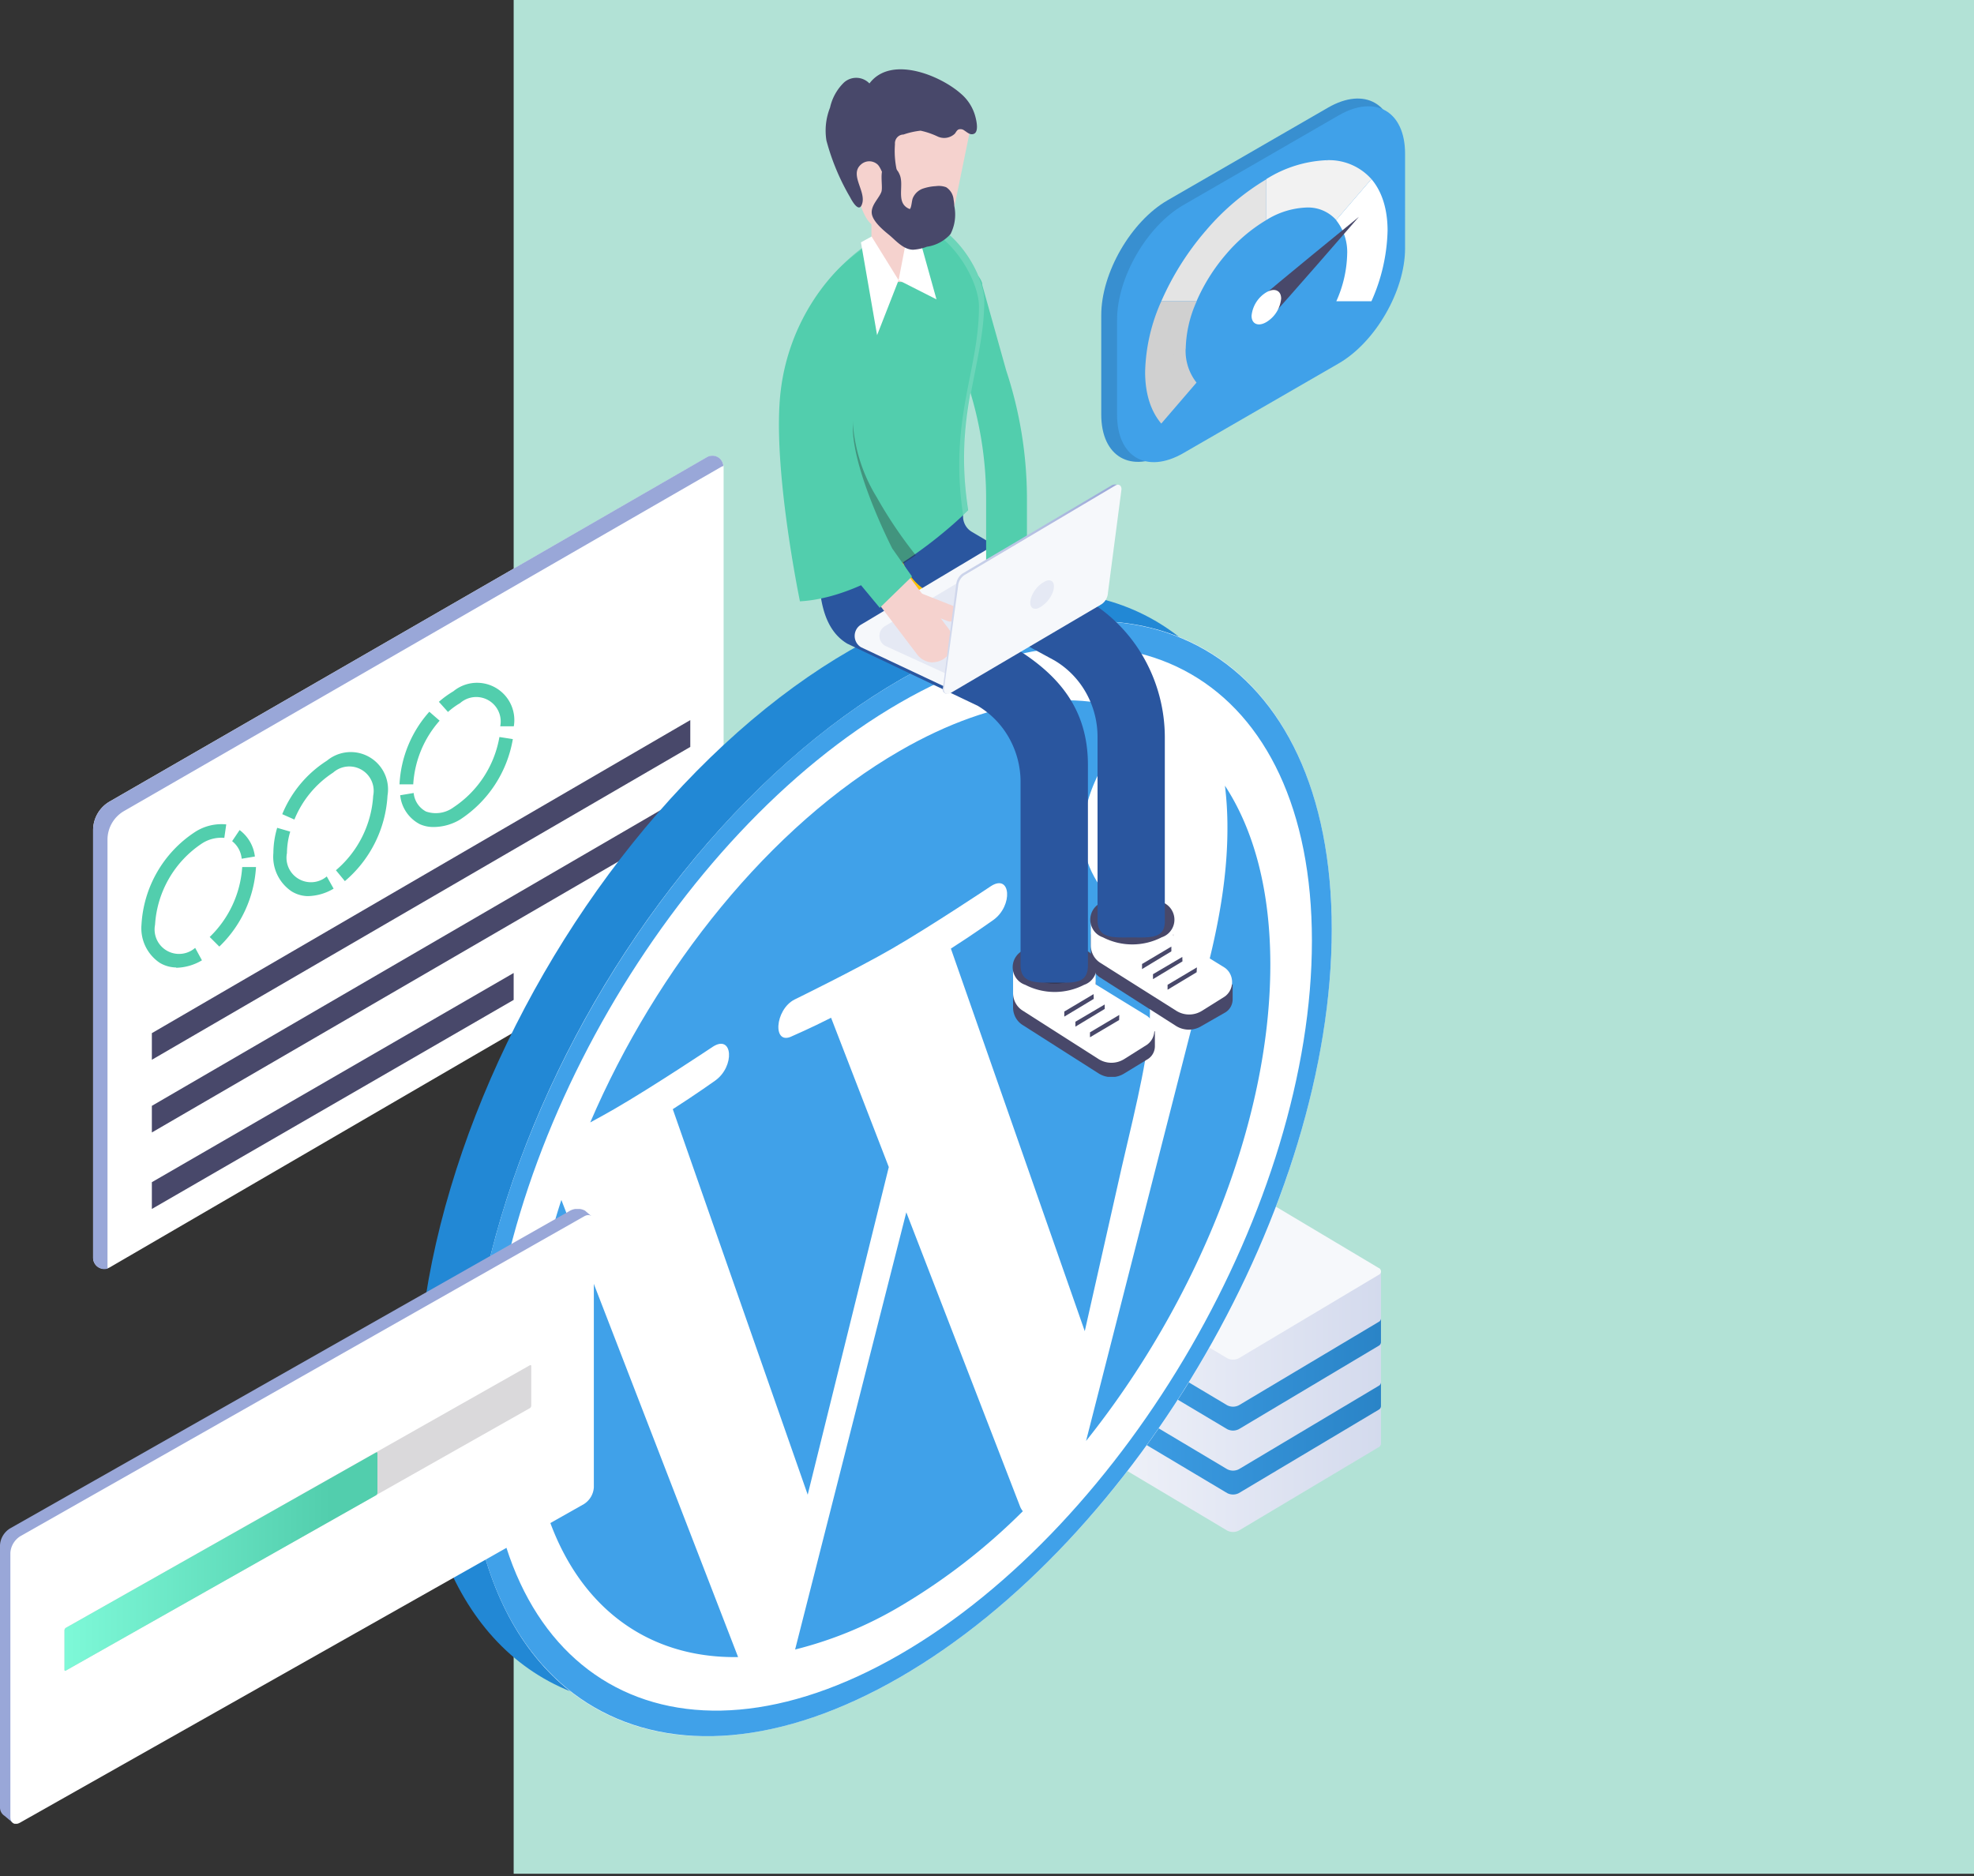
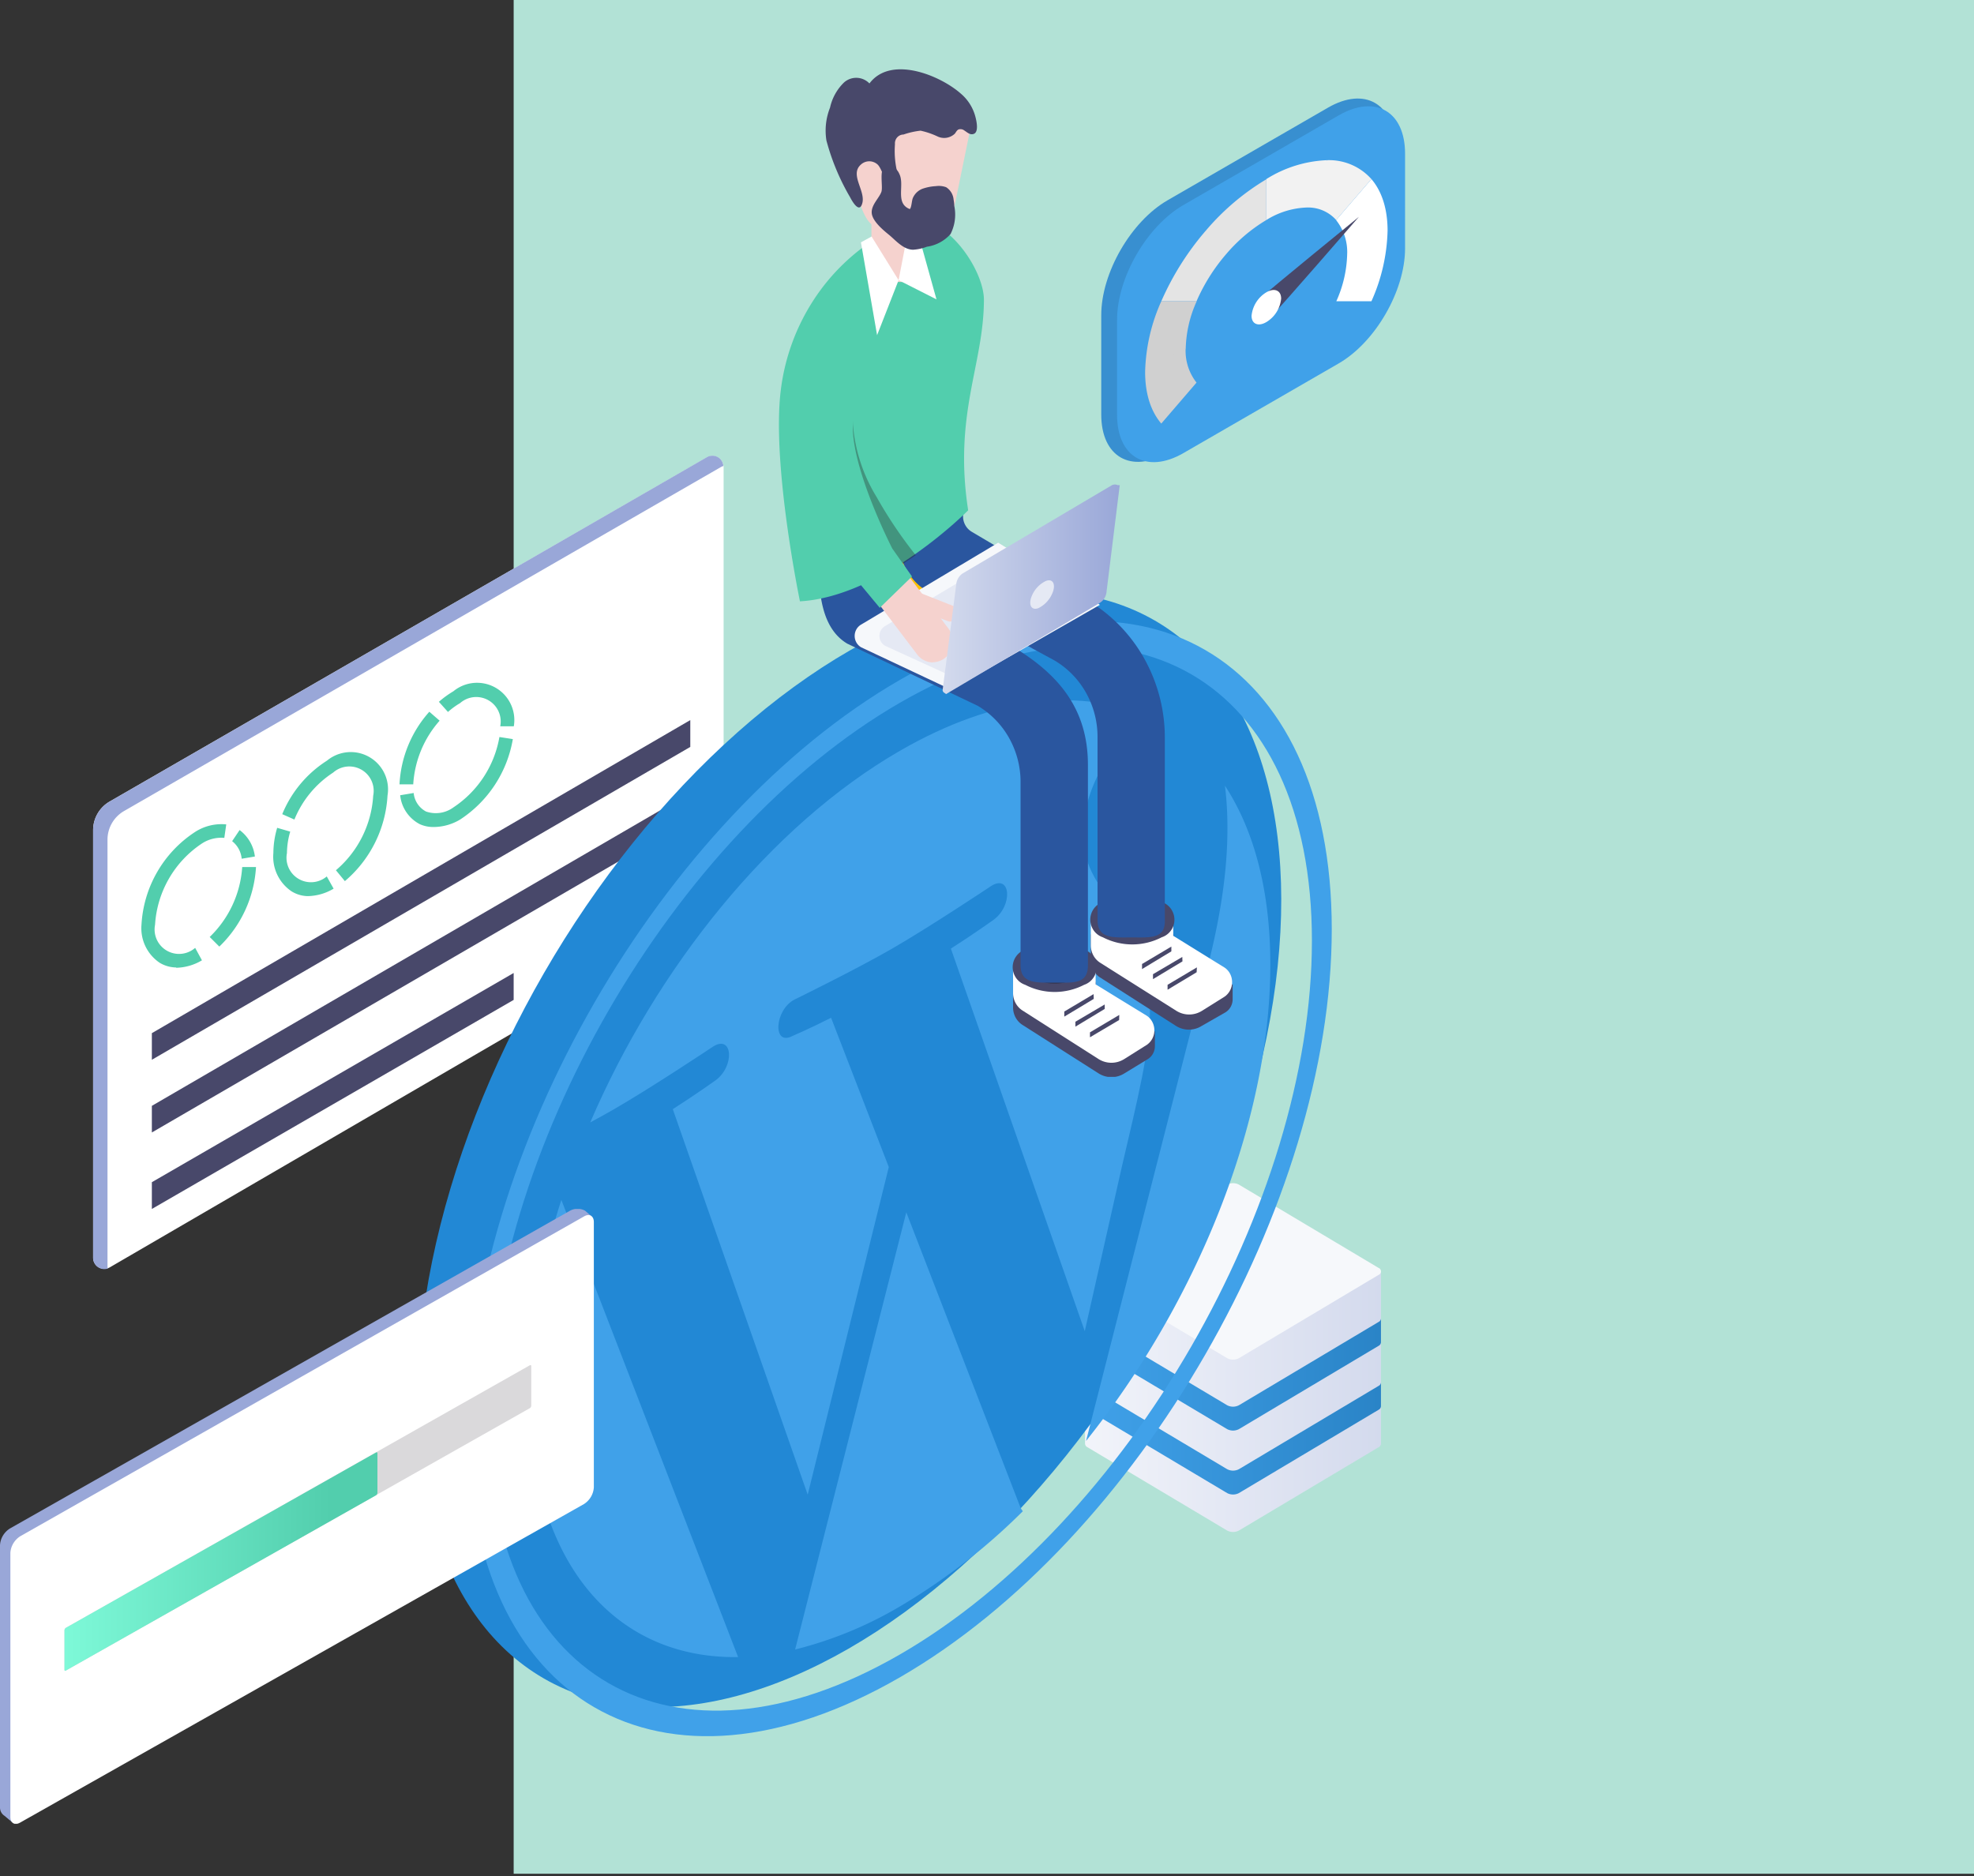
<svg xmlns="http://www.w3.org/2000/svg" xmlns:xlink="http://www.w3.org/1999/xlink" id="Layer_1" data-name="Layer 1" viewBox="0 0 375.626 357.058">
  <rect x="0" y="0" width="375.626" height="357.058" fill="#333333" stroke="none" />
  <defs>
    <clipPath id="clip-path" transform="translate(-0.834 -0.812)">
      <rect x="0.834" y="0.812" width="375.628" height="356.566" style="fill:none" />
    </clipPath>
    <clipPath id="clip-path-2" transform="translate(-0.834 -0.812)">
      <rect x="18.551" y="87.545" width="119.977" height="154.736" style="fill:none" />
    </clipPath>
    <clipPath id="clip-path-3" transform="translate(-0.834 -0.812)">
      <rect x="198.391" y="225.966" width="74" height="72" style="fill:none" />
    </clipPath>
    <linearGradient id="linear-gradient" x1="207.301" y1="92.451" x2="263.615" y2="92.451" gradientTransform="matrix(1, 0, 0, -1, 0, 360)" gradientUnits="userSpaceOnUse">
      <stop offset="0" stop-color="#f2f4fa" />
      <stop offset="0.916" stop-color="#d6dcee" />
      <stop offset="1" stop-color="#d3daed" />
    </linearGradient>
    <linearGradient id="linear-gradient-2" x1="207.301" y1="97.624" x2="263.615" y2="97.624" gradientTransform="matrix(1, 0, 0, -1, 0, 360)" gradientUnits="userSpaceOnUse">
      <stop offset="0" stop-color="#40a1e9" />
      <stop offset="0.996" stop-color="#2a84c7" />
    </linearGradient>
    <linearGradient id="linear-gradient-3" x1="207.301" y1="85.455" x2="263.615" y2="85.455" xlink:href="#linear-gradient-2" />
    <clipPath id="clip-path-4" transform="translate(-0.834 -0.812)">
      <rect x="149.053" y="14" width="86.338" height="191.738" style="fill:none" />
    </clipPath>
    <linearGradient id="linear-gradient-4" x1="180.249" y1="247.047" x2="213.906" y2="247.047" gradientTransform="matrix(1, 0, 0, -1, 0, 360)" gradientUnits="userSpaceOnUse">
      <stop offset="0" stop-color="#d3daed" />
      <stop offset="1" stop-color="#99a7d8" />
    </linearGradient>
    <clipPath id="clip-path-5" transform="translate(-0.834 -0.812)">
      <rect x="0.834" y="230.872" width="113" height="117" style="fill:none" />
    </clipPath>
    <linearGradient id="linear-gradient-5" x1="72.656" y1="62.034" x2="13.098" y2="62.034" gradientTransform="matrix(1, 0, 0, -1, 0, 360)" gradientUnits="userSpaceOnUse">
      <stop offset="0.15" stop-color="#52cead" />
      <stop offset="1" stop-color="#7ef9d8" />
    </linearGradient>
    <clipPath id="clip-path-6" transform="translate(-0.834 -0.812)">
      <rect x="218.736" y="31.295" width="46.136" height="50.09" style="fill:none" />
    </clipPath>
  </defs>
  <g style="clip-path:url(#clip-path)">
    <path d="M98.578.812H376.46V357.871H98.578Z" transform="translate(-0.834 -0.812)" style="fill:#b2e2d6" />
    <g style="clip-path:url(#clip-path-2)">
      <path d="M21.686,153.348,135.321,87.855a2.143,2.143,0,0,1,2.923.794,2.093,2.093,0,0,1,.284,1.05V170.388a6.303,6.303,0,0,1-3.136,5.462L21.757,241.967a2.128,2.128,0,0,1-3.206-1.844V158.768a6.3,6.3,0,0,1,3.135-5.42Z" transform="translate(-0.834 -0.812)" style="fill:#fff" />
      <path d="M21.289,241.94V160.556a6.3,6.3,0,0,1,3.121-5.391L138.045,89.672a2.439,2.439,0,0,1,.44-.184,2.1,2.1,0,0,0-3.192-1.646L21.686,153.349a6.297,6.297,0,0,0-3.135,5.42v81.383a2.129,2.129,0,0,0,2.837,2.043A2.263,2.263,0,0,1,21.289,241.94Z" transform="translate(-0.834 -0.812)" style="fill:#99a7d8" />
      <path d="M64.756,166.416a20.189,20.189,0,0,0,7.093-14.188,4.639,4.639,0,0,0-7.618-4.399,19.387,19.387,0,0,0-7.377,8.939l-2.312-1.022a21.938,21.938,0,0,1,8.512-10.187,7.094,7.094,0,0,1,11.52,6.64,23.037,23.037,0,0,1-8.115,16.288Zm-5.348,4.923a9.924,9.924,0,0,0,4.909-1.419l-1.305-2.326a4.654,4.654,0,0,1-7.576-4.441,14.861,14.861,0,0,1,.624-4.087l-2.483-.723a17.157,17.157,0,0,0-.724,4.795,7.946,7.946,0,0,0,3.462,7.293,6.056,6.056,0,0,0,3.022.908Zm36.616-32.32h2.582A7.093,7.093,0,0,0,87.1,132.364a18.188,18.188,0,0,0-2.752,2.001l1.731,1.929a14.185,14.185,0,0,1,2.312-1.688,4.653,4.653,0,0,1,7.633,4.398ZM76.885,150.071h2.582a20.08,20.08,0,0,1,5.022-12.117l-1.958-1.702a22.347,22.347,0,0,0-5.675,13.833Zm6.611,8.116a9.925,9.925,0,0,0,4.894-1.419,22.869,22.869,0,0,0,10.03-15.309l-2.554-.397a20.187,20.187,0,0,1-8.753,13.393,5.671,5.671,0,0,1-5.221.781,4.455,4.455,0,0,1-2.341-3.519l-2.568.426a7.01,7.01,0,0,0,3.731,5.505,6.26,6.26,0,0,0,2.738.539Zm-36.715,6.044,2.554-.426a7.336,7.336,0,0,0-2.908-5.037l-1.419,2.115a4.806,4.806,0,0,1,1.816,3.348ZM34.368,184.974a9.925,9.925,0,0,0,4.894-1.419l-1.291-2.369a4.653,4.653,0,0,1-7.632-4.399,20.037,20.037,0,0,1,8.923-15.465,6.715,6.715,0,0,1,4.256-1.064l.369-2.568a9.281,9.281,0,0,0-5.902,1.419,22.589,22.589,0,0,0-10.229,17.678,7.917,7.917,0,0,0,3.462,7.236,6.206,6.206,0,0,0,3.121.894Zm8.2-4.029a22.83,22.83,0,0,0,6.98-15.139H46.923a20.316,20.316,0,0,1-6.185,13.308Z" transform="translate(-0.834 -0.812)" style="fill:#52cead" />
      <path d="M132.187,137.841v5.108L29.73,202.482v-5.065Z" transform="translate(-0.834 -0.812)" style="fill:#48486a" />
      <path d="M132.187,151.688v5.122L29.73,216.316V211.25Z" transform="translate(-0.834 -0.812)" style="fill:#48486a" />
      <path d="M98.578,185.967v5.122L29.73,230.872v-5.093Z" transform="translate(-0.834 -0.812)" style="fill:#48486a" />
    </g>
    <g style="clip-path:url(#clip-path-3)">
      <path d="M263.615,242.755H207.301v32.798h.001a.831.831,0,0,0,.145.394.779.779,0,0,0,.317.267l26.578,15.852a2.421,2.421,0,0,0,2.245,0l26.565-15.844a.791.791,0,0,0,.319-.269.831.831,0,0,0,.144-.4Z" transform="translate(-0.834 -0.812)" style="fill:url(#linear-gradient)" />
      <path d="M263.152,252.379l-26.565,15.843a2.421,2.421,0,0,1-2.245,0L207.764,252.37a.785.785,0,0,1-.317-.266.838.838,0,0,1-.145-.395h-.001v4.546h.001a.831.831,0,0,0,.145.395.795.795,0,0,0,.317.267l26.578,15.851a2.421,2.421,0,0,0,2.245,0l26.565-15.843a.786.786,0,0,0,.319-.27.827.827,0,0,0,.144-.4v-4.546a.831.831,0,0,1-.144.4A.794.794,0,0,1,263.152,252.379Z" transform="translate(-0.834 -0.812)" style="fill:url(#linear-gradient-2)" />
      <path d="M263.152,264.546,236.587,280.39a2.421,2.421,0,0,1-2.245,0l-26.578-15.852a.785.785,0,0,1-.317-.266.838.838,0,0,1-.145-.395h-.001v4.546h.001a.831.831,0,0,0,.145.395.795.795,0,0,0,.317.267l26.578,15.851a2.421,2.421,0,0,0,2.245,0l26.565-15.843a.786.786,0,0,0,.319-.27.824.824,0,0,0,.144-.399v-4.547a.831.831,0,0,1-.144.4A.792.792,0,0,1,263.152,264.546Z" transform="translate(-0.834 -0.812)" style="fill:url(#linear-gradient-3)" />
      <path d="M236.587,226.242a2.421,2.421,0,0,0-2.245,0l-26.578,15.836a.682.682,0,0,0-.335.258.714.714,0,0,0-.128.411.723.723,0,0,0,.127.411.691.691,0,0,0,.336.258l26.578,15.851a2.413,2.413,0,0,0,2.245,0l26.565-15.843a.688.688,0,0,0,.335-.258.726.726,0,0,0,0-.823.688.688,0,0,0-.335-.258Z" transform="translate(-0.834 -0.812)" style="fill:#f6f8fb" />
    </g>
    <ellipse cx="162.448" cy="219.556" rx="116.24" ry="67.106" transform="translate(-109.751 249.65) rotate(-60)" style="fill:#2288d5" />
-     <ellipse cx="172.059" cy="225.105" rx="116.24" ry="67.106" transform="translate(-109.751 260.747) rotate(-60)" style="fill:#fff" />
    <path d="M101.55,265.815c-.001,32.226,16.216,50.711,39.734,50.33l-33.629-86.988A122.958,122.958,0,0,0,101.55,265.815Z" transform="translate(-0.834 -0.812)" style="fill:#40a1e9" />
    <path d="M219.653,193.516c0-10.061-3.129-15.222-5.814-19.096-3.574-4.643-6.923-8.388-6.923-15.094,0-7.484,4.916-17.289,11.84-21.287.313-.181.609-.307.914-.463-12.544-6.027-29.256-4.48-47.612,6.119-24.632,14.222-46.303,41.328-58.911,70.711,1.654-.898,3.213-1.758,4.538-2.522,7.374-4.258,18.79-11.883,18.79-11.883,3.801-2.453,4.249,3.734.452,6.445,0,0-3.82,2.725-8.07,5.436l25.673,73.362,15.431-62.345-10.983-28.412c-3.797,1.935-7.394,3.493-7.394,3.493-3.799,1.937-3.354-5.028.446-6.963,0,0,11.643-5.69,18.571-9.69,7.374-4.258,18.791-11.883,18.791-11.883,3.803-2.455,4.25,3.733.452,6.445,0,0-3.828,2.729-8.07,5.436l25.477,72.807,7.034-31.197C217.333,209.914,219.653,200.486,219.653,193.516Z" transform="translate(-0.834 -0.812)" style="fill:#40a1e9" />
    <path d="M173.291,231.511l-21.157,83.196a74.636,74.636,0,0,0,19.918-8.183,117.863,117.863,0,0,0,23.414-18.134,3.722,3.722,0,0,1-.502-.832Z" transform="translate(-0.834 -0.812)" style="fill:#40a1e9" />
    <path d="M233.925,150.323a64.936,64.936,0,0,1,.474,8.097c0,8.262-1.336,18.321-5.362,32.257l-21.539,84.338c20.962-26.218,35.062-60.581,35.063-90.617C242.563,170.243,239.432,158.74,233.925,150.323Z" transform="translate(-0.834 -0.812)" style="fill:#40a1e9" />
    <path d="M172.06,130.201c-45.318,26.166-82.19,90.028-82.192,142.358-.002,52.336,36.868,73.618,82.186,47.452,45.317-26.166,82.195-90.03,82.197-142.365C254.251,125.317,217.377,104.035,172.06,130.201Zm-.006,185.46c-43.239,24.966-78.419,4.655-78.417-45.278.002-49.93,35.182-110.863,78.423-135.831,43.239-24.965,78.416-4.656,78.414,45.274C250.472,229.759,215.293,290.695,172.054,315.661Z" transform="translate(-0.834 -0.812)" style="fill:#40a1e9" />
    <g style="clip-path:url(#clip-path-4)">
      <path d="M176.068,120.1a9.651,9.651,0,1,1,9.385-9.647A9.519,9.519,0,0,1,176.068,120.1Z" transform="translate(-0.834 -0.812)" style="fill:#ffc107" />
      <path d="M224.117,178.599v3.082l9.774,6.056a1.885,1.885,0,0,0,.709.364,1.852,1.852,0,0,0,.791.037v2.82a2.955,2.955,0,0,1-.371,1.447,2.861,2.861,0,0,1-1.024,1.065l-4.497,2.573a4.583,4.583,0,0,1-4.888,0l-14.482-9.246a3.858,3.858,0,0,1-1.268-1.415,3.985,3.985,0,0,1-.456-1.867v-4.886Z" transform="translate(-0.834 -0.812)" style="fill:#48486a" />
      <path d="M224.087,175.81v3.082l9.805,6.071a3.266,3.266,0,0,1,.839.863,3.435,3.435,0,0,1,.499,2.488,3.373,3.373,0,0,1-1.338,2.136l-4.333,2.712a4.582,4.582,0,0,1-4.887,0l-14.453-9.123a3.823,3.823,0,0,1-1.326-1.405,3.954,3.954,0,0,1-.488-1.893V175.81Z" transform="translate(-0.834 -0.812)" style="fill:#fff" />
      <path d="M223.727,181.851v-.91l-5.577,3.314v.971Z" transform="translate(-0.834 -0.812)" style="fill:#48486a" />
      <path d="M225.84,183.763l-.03-.848-5.577,3.282v.941Z" transform="translate(-0.834 -0.812)" style="fill:#48486a" />
      <path d="M228.539,185.826l.045-.925-5.577,3.314v.94Z" transform="translate(-0.834 -0.812)" style="fill:#48486a" />
      <path d="M221.899,179.169a3.461,3.461,0,0,0,1.391-.862,3.523,3.523,0,0,0,.624-4.109,3.461,3.461,0,0,0-2.015-1.732,12.112,12.112,0,0,0-11.214,0,3.463,3.463,0,0,0-1.374.868,3.554,3.554,0,0,0-.623,4.094,3.46,3.46,0,0,0,1.997,1.741,12.214,12.214,0,0,0,11.214,0Z" transform="translate(-0.834 -0.812)" style="fill:#48486a" />
      <path d="M220.01,178.06a2.252,2.252,0,0,0,1.119-.841,2.36,2.36,0,0,0,0-2.711,2.25,2.25,0,0,0-1.119-.84,8.06,8.06,0,0,0-7.406,0,2.25,2.25,0,0,0-1.119.84,2.361,2.361,0,0,0,0,2.711,2.252,2.252,0,0,0,1.119.841,8.06,8.06,0,0,0,7.406,0Z" transform="translate(-0.834 -0.812)" style="fill:#363650" />
      <path d="M209.32,187.645v3.082l9.775,5.995a1.817,1.817,0,0,0,1.499.339v2.82a2.949,2.949,0,0,1-.375,1.451,2.849,2.849,0,0,1-1.035,1.061l-4.422,2.697a4.587,4.587,0,0,1-4.858,0l-14.512-9.247a3.848,3.848,0,0,1-1.32-1.439,3.988,3.988,0,0,1-.464-1.92v-4.885Z" transform="translate(-0.834 -0.812)" style="fill:#48486a" />
      <path d="M209.32,185.055v3.083l9.775,5.994a3.221,3.221,0,0,1,.839.863,3.419,3.419,0,0,1,.505,2.489,3.348,3.348,0,0,1-1.344,2.134l-4.333,2.728a4.581,4.581,0,0,1-4.887,0L195.393,193.1a3.858,3.858,0,0,1-1.321-1.439,3.991,3.991,0,0,1-.463-1.921v-4.839Z" transform="translate(-0.834 -0.812)" style="fill:#fff" />
      <path d="M208.961,190.898l-.03-.91-5.577,3.314v.97Z" transform="translate(-0.834 -0.812)" style="fill:#48486a" />
      <path d="M211.045,192.808v-.848l-5.577,3.282v.94Z" transform="translate(-0.834 -0.812)" style="fill:#48486a" />
      <path d="M213.788,194.919l.03-.971-5.577,3.314v.94Z" transform="translate(-0.834 -0.812)" style="fill:#48486a" />
      <path d="M207.131,188.216a3.463,3.463,0,0,0,1.374-.868,3.556,3.556,0,0,0,.623-4.094,3.46,3.46,0,0,0-1.997-1.741,12.112,12.112,0,0,0-11.214,0,3.458,3.458,0,0,0-1.374.868,3.554,3.554,0,0,0-.623,4.094,3.46,3.46,0,0,0,1.997,1.741,12.214,12.214,0,0,0,11.214,0Z" transform="translate(-0.834 -0.812)" style="fill:#48486a" />
      <path d="M205.242,187.105a2.257,2.257,0,0,0,1.12-.84,2.365,2.365,0,0,0,0-2.711,2.259,2.259,0,0,0-1.12-.841,8.06,8.06,0,0,0-7.406,0,2.261,2.261,0,0,0-1.119.841,2.365,2.365,0,0,0,0,2.711,2.259,2.259,0,0,0,1.119.84,8.06,8.06,0,0,0,7.406,0Z" transform="translate(-0.834 -0.812)" style="fill:#363650" />
      <path d="M222.484,175.886V141.042a30.8,30.8,0,0,0-3.946-14.964,29.775,29.775,0,0,0-10.656-10.972l-22.188-13.129a3.361,3.361,0,0,1-1.155-1.199,3.457,3.457,0,0,1-.449-1.622V97.723a6.732,6.732,0,0,0-2.233-3.938,6.371,6.371,0,0,0-8.338,0,6.732,6.732,0,0,0-2.233,3.938v1.433c0,5.872,1.17,11.327,6.087,14.24l24.122,13.099a16.545,16.545,0,0,1,5.994,6.143,17.142,17.142,0,0,1,2.192,8.404v34.813c0,3.683,2.998,3.344,6.506,3.344S222.619,179.538,222.484,175.886Z" transform="translate(-0.834 -0.812)" style="fill:#2a569f" />
      <path d="M207.851,184.456V146.361c0-10.68-5.607-17.353-14.602-22.669l-22.203-13.145a3.287,3.287,0,0,1-1.166-1.185,3.391,3.391,0,0,1-.453-1.62v-1.449a6.739,6.739,0,0,0-2.246-3.92,6.384,6.384,0,0,0-8.326,0,6.739,6.739,0,0,0-2.246,3.92v1.449c0,5.856.525,12.621,5.442,15.549l24.812,11.82a16.498,16.498,0,0,1,5.98,6.123,17.082,17.082,0,0,1,2.19,8.378v34.844c0,3.606,2.999,3.344,6.522,3.344S207.881,188.139,207.851,184.456Z" transform="translate(-0.834 -0.812)" style="fill:#2a569f" />
      <path d="M210.129,115.909l-19.355-11.82-26.086,15.58a2.452,2.452,0,0,0-.894.909,2.547,2.547,0,0,0,0,2.497,2.452,2.452,0,0,0,.894.909l17.211,8.106Z" transform="translate(-0.834 -0.812)" style="fill:#f6f8fb" />
      <path d="M209.904,115.709l-16.686-10.017-23.987,14.271a2.185,2.185,0,0,0-.779.801,2.208,2.208,0,0,0-.196,1.629,2.15,2.15,0,0,0,.975,1.299l14.992,6.858Z" transform="translate(-0.834 -0.812)" style="fill:#e5e9f4" />
-       <path d="M192.395,115.139a3.802,3.802,0,0,0,2.719-1.155,4.017,4.017,0,0,0,1.134-2.791V95.783a77.791,77.791,0,0,0-3.943-24.457l-4.572-16.32v-.277a3.96,3.96,0,0,0-1.915-2.332,3.784,3.784,0,0,0-2.958-.257,3.907,3.907,0,0,0-2.268,1.968,4.09,4.09,0,0,0-.25,3.04l4.497,16.32a70.024,70.024,0,0,1,3.643,22.314V111.193a4.018,4.018,0,0,0,1.134,2.791,3.802,3.802,0,0,0,2.719,1.155Z" transform="translate(-0.834 -0.812)" style="fill:#52cead" />
      <path d="M188.06,58.057c-.09,12.329-5.802,21.575-2.998,39.867,0,0-16.161,16.412-32.008,17.321,0,0-5.412-26.044-3.643-40.206a40.479,40.479,0,0,1,6.183-17.045,39.167,39.167,0,0,1,12.917-12.435l3.253-1.88C179.26,39.087,188.225,51.724,188.06,58.057Z" transform="translate(-0.834 -0.812)" style="fill:#52cead" />
-       <path d="M185.033,98.049l-.914.909c-2.774-18.262,2.998-27.539,2.998-39.806,0-6.488-8.695-19.032-16.296-14.532l-3.253,1.88a38.689,38.689,0,0,0-7.886,6.164,38.507,38.507,0,0,1,8.89-7.135l3.269-1.88c7.495-4.484,16.296,8.044,16.296,14.532C188.032,70.479,182.365,79.756,185.033,98.049Z" transform="translate(-0.834 -0.812)" style="fill:#fff;opacity:0.15;isolation:isolate" />
      <path d="M166.654,42.2V53.897a.578.578,0,0,0,.162.403.551.551,0,0,0,.393.167H173.4a.562.562,0,0,0,.388-.171.591.591,0,0,0,.167-.399V42.2Z" transform="translate(-0.834 -0.812)" style="fill:#f5d2ce" />
      <path d="M171.826,54.128l-4.093,10.464L164.66,46.931l2.024-1.11Z" transform="translate(-0.834 -0.812)" style="fill:#fff" />
      <path d="M179.035,57.78l-4.138-14.84h-.914l-2.159,11.188Z" transform="translate(-0.834 -0.812)" style="fill:#fff" />
      <path d="M178.318,126.835a3.833,3.833,0,0,0,2.339-.817,3.987,3.987,0,0,0,1.46-2.627,4.043,4.043,0,0,0-.77-2.921l-11.499-15.179a36.696,36.696,0,0,1-7.331-23.825l.914-14.84a4.015,4.015,0,0,0-1.058-2.748,3.778,3.778,0,0,0-5.329-.256,3.996,3.996,0,0,0-1.303,2.634l-.915,14.84a44.701,44.701,0,0,0,8.995,29.049l11.514,15.179a3.835,3.835,0,0,0,1.325,1.128,3.731,3.731,0,0,0,1.673.414Z" transform="translate(-0.834 -0.812)" style="fill:#f5d2ce" />
      <path d="M182.559,118.452l.33-.925a1.121,1.121,0,0,0-.04-.825,1.076,1.076,0,0,0-.59-.562l-11.693-4.623a1.022,1.022,0,0,0-.785.024,1.068,1.068,0,0,0-.55.577l-.329.909a1.103,1.103,0,0,0,.023.807,1.062,1.062,0,0,0,.561.565l11.739,4.623a1.023,1.023,0,0,0,.778-.011A1.063,1.063,0,0,0,182.559,118.452Z" transform="translate(-0.834 -0.812)" style="fill:#f5d2ce" />
      <path d="M211.403,113.335a2.807,2.807,0,0,1-.354,1.217,2.74,2.74,0,0,1-.846.925l-29.339,17.414-.42-.293a.585.585,0,0,1-.176-.209.595.595,0,0,1-.064-.269l2.579-20.034a2.878,2.878,0,0,1,.366-1.215,2.802,2.802,0,0,1,.848-.927l28.44-16.813a1.315,1.315,0,0,1,1.079,0h.39Z" transform="translate(-0.834 -0.812)" style="fill:url(#linear-gradient-4)" />
-       <path d="M211.658,113.628a2.822,2.822,0,0,1-.35,1.225,2.726,2.726,0,0,1-.85.932l-28.814,16.952c-.66.369-1.199,0-1.199-.74l2.698-19.602a2.815,2.815,0,0,1,.353-1.217,2.731,2.731,0,0,1,.846-.925l28.695-17.029c.645-.401,1.199-.092,1.199.709Z" transform="translate(-0.834 -0.812)" style="fill:#f6f8fb" />
      <path d="M201.268,113.197a5.644,5.644,0,0,1-1.098,1.988,5.457,5.457,0,0,1-1.781,1.371c-1.169.401-1.784-.416-1.394-1.849a5.544,5.544,0,0,1,1.088-1.983,5.358,5.358,0,0,1,1.776-1.361C201.043,110.916,201.658,111.763,201.268,113.197Z" transform="translate(-0.834 -0.812)" style="fill:#e5e9f4" />
      <path d="M175.094,106.462a63.13,63.13,0,0,1-9.325,5.456l-1.275-1.541a45.546,45.546,0,0,1-8.995-29.28l.9-14.84c0-2.543,1.304.139,3.793.231,2.488.092,2.938,15.01,2.938,15.01a30.994,30.994,0,0,0,4.498,13.87A82.973,82.973,0,0,0,175.094,106.462Z" transform="translate(-0.834 -0.812)" style="fill:#231f20;opacity:0.33;isolation:isolate" />
      <path d="M168.241,116.478l-5.112-6.164a45.542,45.542,0,0,1-8.995-29.28l.914-14.84a4.683,4.683,0,0,1,1.466-3.206,4.418,4.418,0,0,1,6.361.305,4.71,4.71,0,0,1,1.169,3.332l-.915,14.84c-.39,8.414,7.496,23.732,7.496,23.732l3.748,5.317Z" transform="translate(-0.834 -0.812)" style="fill:#52cead" />
      <path d="M182.2,41.337l3.583-17.491-19.984-4.084-2.444,12.529c-.479,2.435,1.5,10.911,3.823,11.419l.87.17C175.424,45.389,180.791,48.934,182.2,41.337Z" transform="translate(-0.834 -0.812)" style="fill:#f5d2ce" />
      <path d="M186.005,26.327c-.644.17-1.169-.37-1.664-.678a1.186,1.186,0,0,0-1.109-.2c-.315.139-.48.508-.705.801a2.966,2.966,0,0,1-1.555.775,2.924,2.924,0,0,1-1.713-.236,15.075,15.075,0,0,0-3.253-1.11,14.989,14.989,0,0,0-3.268.74h-.105a1.598,1.598,0,0,0-.62.181,1.649,1.649,0,0,0-.504.413,1.712,1.712,0,0,0-.309.581,1.746,1.746,0,0,0-.067.659,16.982,16.982,0,0,0,.66,6.164.612.612,0,0,1,0,.401.437.437,0,0,1-.24.2,1.915,1.915,0,0,1-1.063.17,1.939,1.939,0,0,1-.991-.432c-.779-.678-.944-1.849-1.619-2.589a2.351,2.351,0,0,0-3.268,0c-2.219,2.019,1.304,5.27.165,7.705-.585,1.279-1.754-.694-2.189-1.541a43.472,43.472,0,0,1-4.498-10.787,11.874,11.874,0,0,1,.69-6.257,9.519,9.519,0,0,1,2.639-4.762,3.483,3.483,0,0,1,4.857.17c4.078-5.425,13.493-1.541,17.436,1.973a8.613,8.613,0,0,1,2.743,4.423C186.695,24.015,187.115,26.096,186.005,26.327Z" transform="translate(-0.834 -0.812)" style="fill:#48486a" />
      <path d="M182.424,39.996a8.196,8.196,0,0,1-.72,5.363,7.43,7.43,0,0,1-4.497,2.404,8.893,8.893,0,0,1-2.609.57c-1.889,0-3.418-1.88-4.618-2.851-1.199-.971-3.163-2.635-3.268-4.146-.105-1.51,1.38-2.789,1.829-3.991.45-1.202-.914-5.764,1.829-4.993a2.781,2.781,0,0,1,.948.604,2.862,2.862,0,0,1,.641.937c1.08,2.142-.869,5.594,1.994,6.704.36-.293.36-1.68.615-2.173a3.29,3.29,0,0,1,1.769-1.68,9.127,9.127,0,0,1,2.564-.509,4.063,4.063,0,0,1,1.964.2,3.051,3.051,0,0,1,.985,1.005,3.152,3.152,0,0,1,.439,1.353A7.579,7.579,0,0,1,182.424,39.996Z" transform="translate(-0.834 -0.812)" style="fill:#48486a" />
    </g>
    <g style="clip-path:url(#clip-path-5)">
      <path d="M113.319,232.202l-1.166-1.01a3.022,3.022,0,0,0-2.831,0L2.721,291.679a4.074,4.074,0,0,0-1.331,1.36A3.984,3.984,0,0,0,.834,294.844v49.948a1.823,1.823,0,0,0,.222.878,1.87,1.87,0,0,0,.619.671l1.424,1.195L109.991,285.602a4.139,4.139,0,0,0,1.323-1.381,4.036,4.036,0,0,0,.547-1.818Z" transform="translate(-0.834 -0.812)" style="fill:#99a7d8" />
      <path d="M113.834,233.364c0-1.162-.841-1.683-1.888-1.061L4.677,293.16a4.095,4.095,0,0,0-1.323,1.372,3.998,3.998,0,0,0-.547,1.81v50.217c0,1.179.841,1.684,1.87,1.078L111.946,287.033a4.119,4.119,0,0,0,1.335-1.378,4.027,4.027,0,0,0,.553-1.821Z" transform="translate(-0.834 -0.812)" style="fill:#fff" />
      <path d="M101.926,260.787c0-.185-.12-.252-.274-.168L13.393,310.567a.62.62,0,0,0-.292.471v7.508a.167.167,0,0,0,.012.107.169.169,0,0,0,.075.077.174.174,0,0,0,.107.018.177.177,0,0,0,.097-.05l88.259-49.914a.618.618,0,0,0,.198-.212.599.599,0,0,0,.076-.277Z" transform="translate(-0.834 -0.812)" style="fill:#dad9db" />
      <path d="M72.656,277.369c0-.168-.12-.235-.275-.151L13.393,310.567a.632.632,0,0,0-.202.202.617.617,0,0,0-.09.269v7.509a.165.165,0,0,0,.012.106.173.173,0,0,0,.279.045l58.988-33.332a.607.607,0,0,0,.194-.204.597.597,0,0,0,.081-.268Z" transform="translate(-0.834 -0.812)" style="fill:url(#linear-gradient-5)" />
    </g>
    <path d="M223.01,38.923,253.553,21.288c6.972-4.025,12.623-.763,12.623,7.288l-.001,18.899c-0,8.05-5.652,17.84-12.624,21.865L223.009,86.976c-6.972,4.025-12.623.763-12.623-7.288l.001-18.899C210.387,52.738,216.039,42.949,223.01,38.923Z" transform="translate(-0.834 -0.812)" style="fill:#388fd0" />
    <path d="M226.019,39.829l29.558-17.067c6.972-4.025,12.623-.763,12.623,7.288l-.001,18.052c-0,8.05-5.652,17.84-12.624,21.865L226.018,87.035c-6.972,4.025-12.623.763-12.623-7.288l.001-18.052C213.396,53.644,219.048,43.855,226.019,39.829Z" transform="translate(-0.834 -0.812)" style="fill:#40a1e9" />
    <g style="clip-path:url(#clip-path-6)">
      <path d="M249.492,40.301l3.845-3.581V31.295a23.392,23.392,0,0,0-11.534,3.596v7.789A15.504,15.504,0,0,1,249.492,40.301Z" transform="translate(-0.834 -0.812)" style="fill:#f2f2f2" />
      <path d="M257.183,49.214l3.945.372,3.744-4.867c0-4.239-1.13-7.549-3.075-9.827l-6.721,7.805A9.74,9.74,0,0,1,257.183,49.214Z" transform="translate(-0.834 -0.812)" style="fill:#fff" />
      <path d="M255.076,58.142h6.721a34.723,34.723,0,0,0,3.075-13.424l-7.689,4.495a23.092,23.092,0,0,1-2.068,8.928Z" transform="translate(-0.834 -0.812)" style="fill:#fff" />
      <path d="M234.113,49.222V44.85l-3.844-.132a53.251,53.251,0,0,0-8.458,13.424h6.705A35.231,35.231,0,0,1,234.113,49.222Z" transform="translate(-0.834 -0.812)" style="fill:#e4e4e4" />
      <path d="M226.464,67.062l-4.237.775-3.491,3.759c0,4.232,1.131,7.541,3.076,9.82l6.705-7.797a9.763,9.763,0,0,1-2.068-6.526Z" transform="translate(-0.834 -0.812)" style="fill:#d0d0d0" />
      <path d="M228.533,58.142h-6.721a34.67,34.67,0,0,0-3.076,13.455l7.728-4.503a23.018,23.018,0,0,1,2.069-8.921Z" transform="translate(-0.834 -0.812)" style="fill:#d0d0d0" />
      <path d="M241.805,42.68V34.93a46.038,46.038,0,0,0-11.534,9.789l3.845,4.503A30.684,30.684,0,0,1,241.805,42.68Z" transform="translate(-0.834 -0.812)" style="fill:#e4e4e4" />
      <path d="M255.075,42.696l6.72-7.805a10.784,10.784,0,0,0-8.458-3.596l-3.845,9.006a7.155,7.155,0,0,1,5.613,2.395Z" transform="translate(-0.834 -0.812)" style="fill:#f2f2f2" />
      <path d="M241.12,57.189c-1.284,1.248-1.922,3.1-1.422,4.077.499.977,1.937.775,3.221-.442,1.285-1.217,16.486-18.74,16.486-18.74S242.397,55.942,241.12,57.189Z" transform="translate(-0.834 -0.812)" style="fill:#48486a" />
      <path d="M244.619,57.647a5.923,5.923,0,0,1-.882,2.565,5.859,5.859,0,0,1-1.932,1.891c-1.538.907-2.815.372-2.815-1.194a5.878,5.878,0,0,1,2.815-4.472c1.537-.907,2.814-.372,2.814,1.194Z" transform="translate(-0.834 -0.812)" style="fill:#fff" />
-       <path d="M243.341,58.42a3.21,3.21,0,0,1-.482,1.397,3.177,3.177,0,0,1-1.056,1.028c-.845.496-1.537.202-1.537-.651a3.177,3.177,0,0,1,1.537-2.426C242.649,57.273,243.341,57.568,243.341,58.42Z" transform="translate(-0.834 -0.812)" style="fill:#fff" />
    </g>
  </g>
</svg>